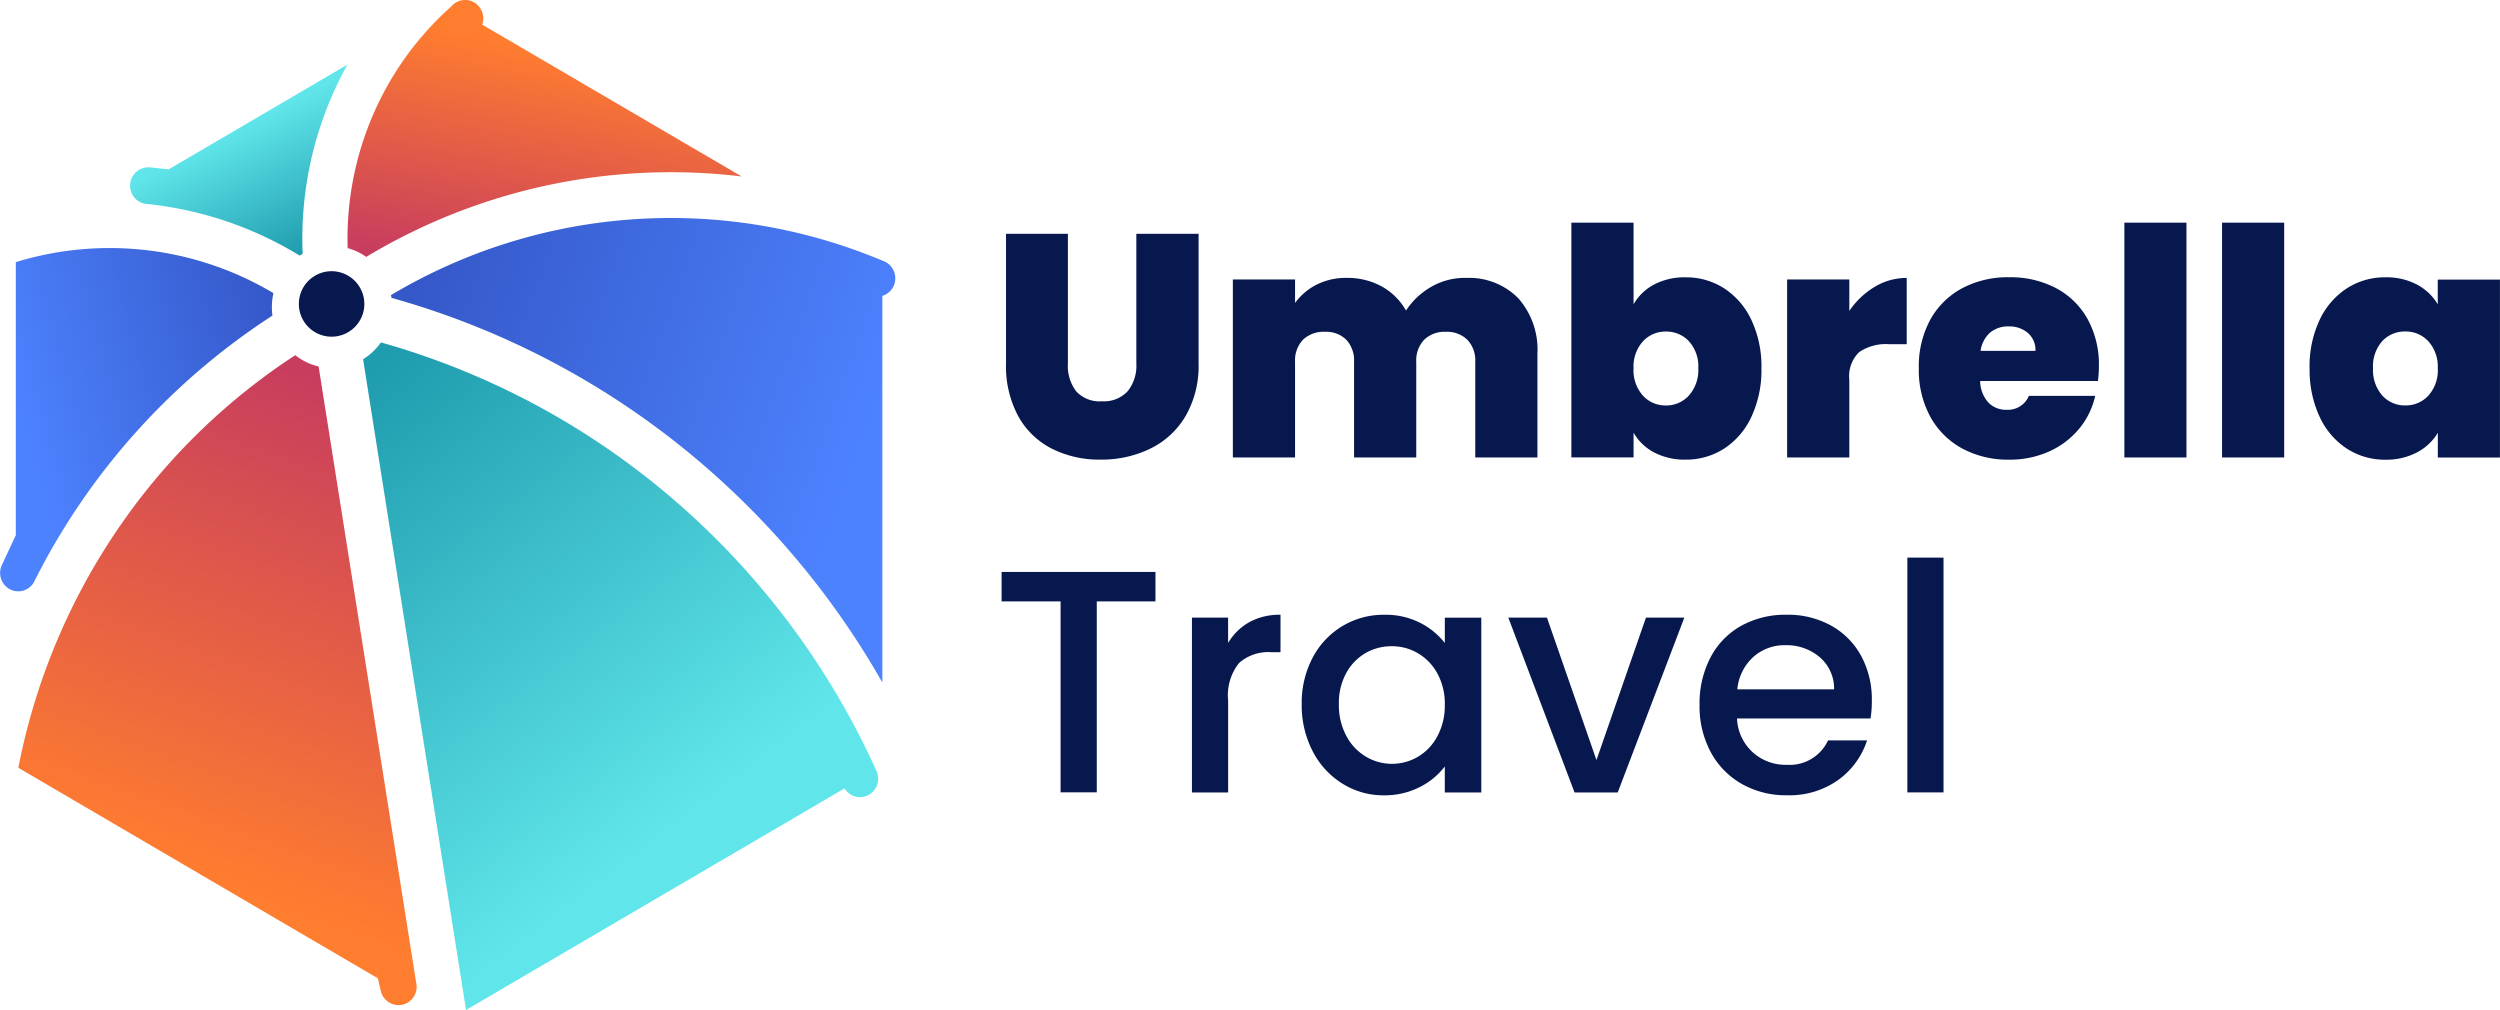
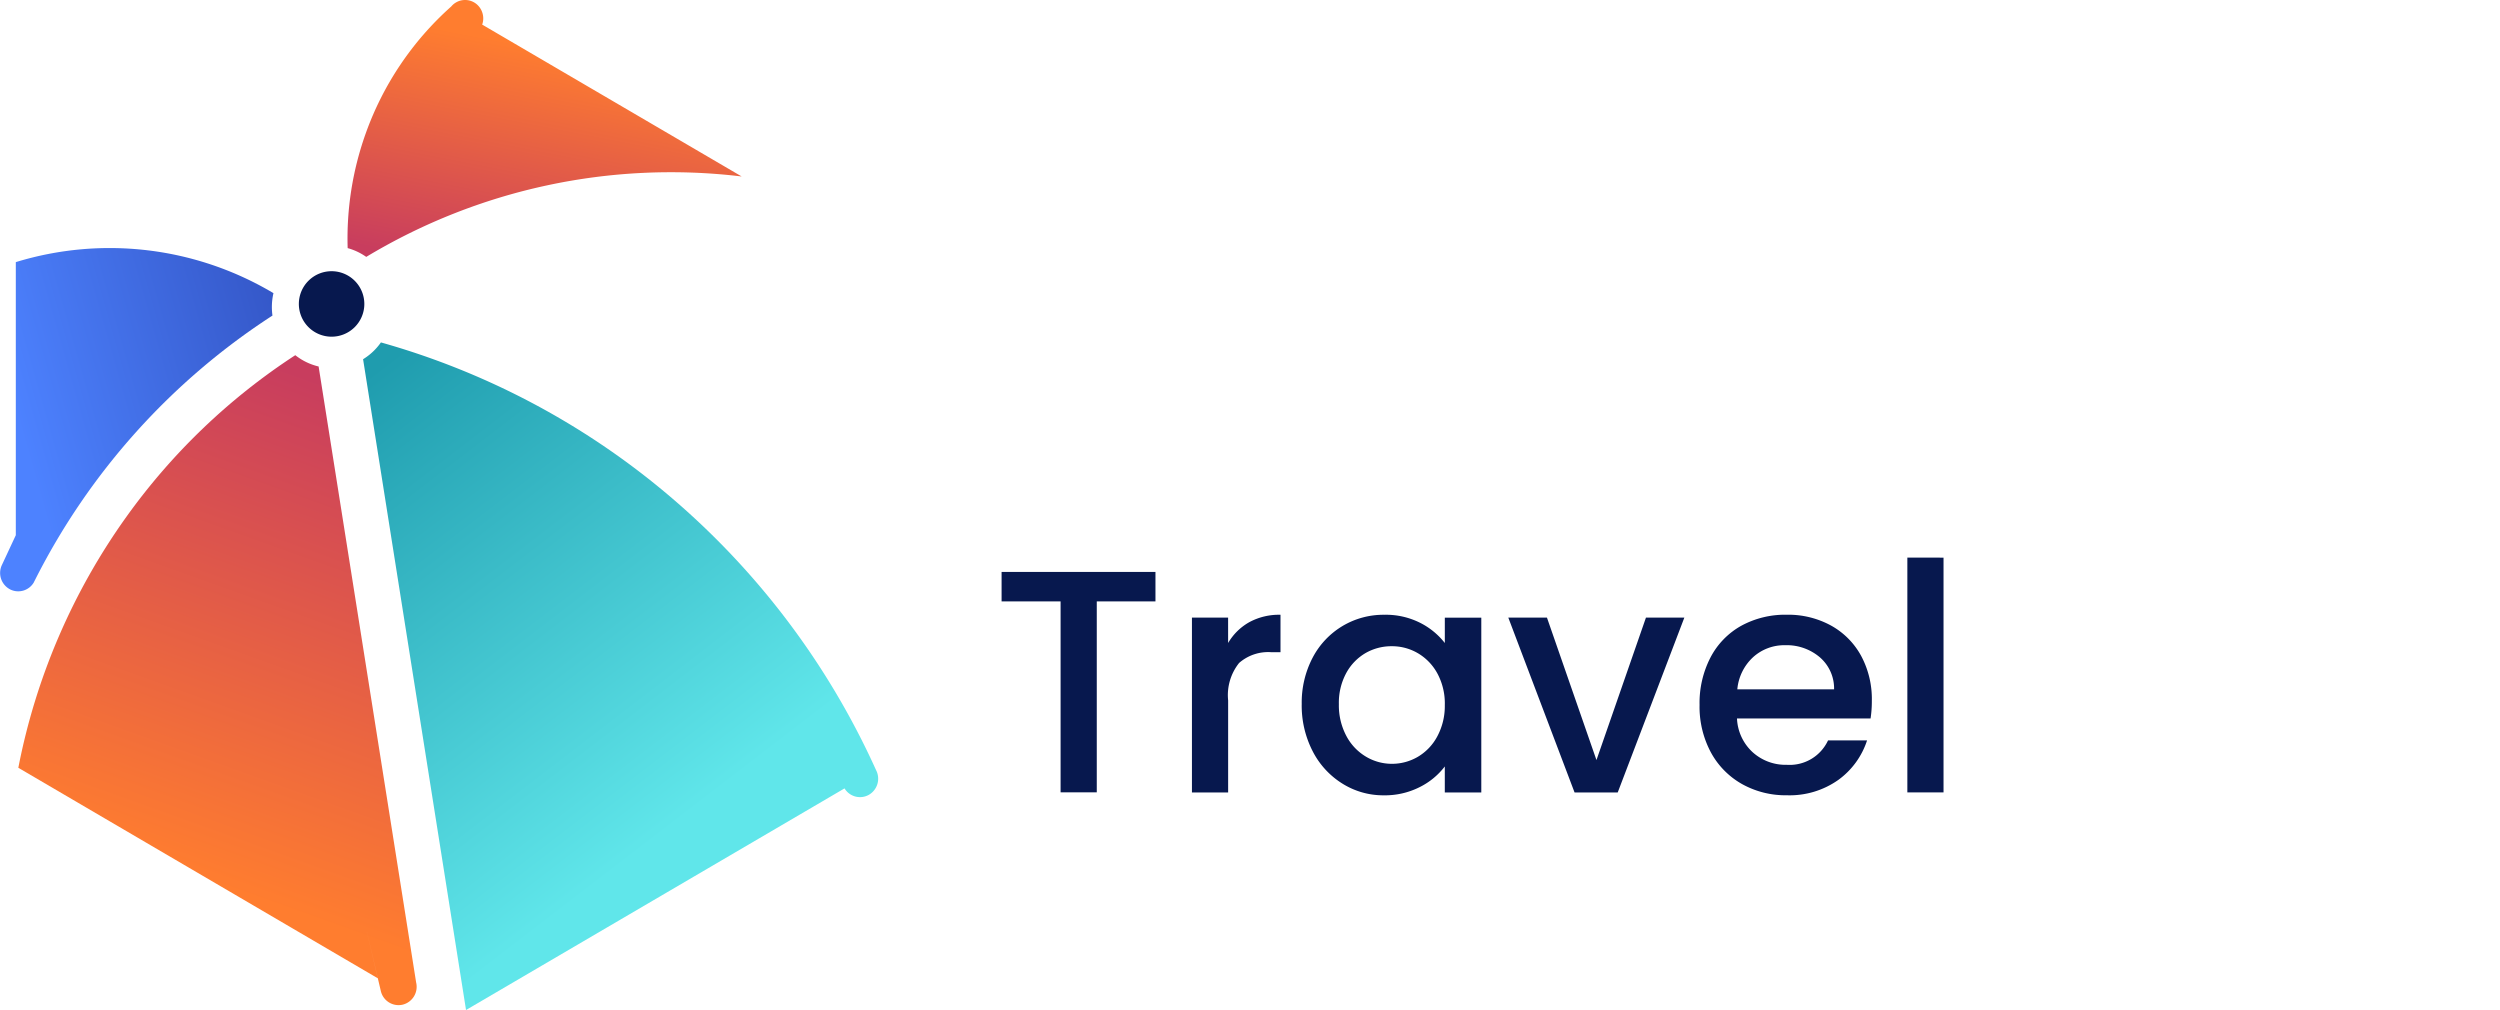
<svg xmlns="http://www.w3.org/2000/svg" xmlns:xlink="http://www.w3.org/1999/xlink" id="Group_2" data-name="Group 2" width="135.844" height="54.88" viewBox="0 0 135.844 54.88">
  <defs>
    <linearGradient id="linear-gradient" x1="0.96" y1="0.463" x2="0.042" y2="0.162" gradientUnits="objectBoundingBox">
      <stop offset="0" stop-color="#4d82ff" />
      <stop offset="1" stop-color="#3558c9" />
    </linearGradient>
    <linearGradient id="linear-gradient-2" x1="0.5" y1="0.785" x2="0.05" y2="0.027" gradientUnits="objectBoundingBox">
      <stop offset="0" stop-color="#60e6ea" />
      <stop offset="1" stop-color="#1f9cae" />
    </linearGradient>
    <linearGradient id="linear-gradient-3" x1="0.544" y1="0.827" x2="0.719" y2="0.03" gradientUnits="objectBoundingBox">
      <stop offset="0" stop-color="#ff7d2f" />
      <stop offset="1" stop-color="#c83d5e" />
    </linearGradient>
    <linearGradient id="linear-gradient-4" x1="0.061" y1="0.5" x2="1" y2="0.166" xlink:href="#linear-gradient" />
    <linearGradient id="linear-gradient-5" x1="0.415" y1="0.376" x2="0.777" y2="1" xlink:href="#linear-gradient-2" />
    <linearGradient id="linear-gradient-6" x1="0.319" y1="0.135" x2="0.07" y2="0.967" xlink:href="#linear-gradient-3" />
  </defs>
  <g id="Group_7" data-name="Group 7" transform="translate(0 0)">
-     <path id="Path_14" data-name="Path 14" d="M2099.42,1066.912a29.68,29.68,0,0,1,26.7-1.874,1.006,1.006,0,0,1,.663,1.245h0a.991.991,0,0,1-.663.67v21.008a44.84,44.84,0,0,0-10.44-12.424,44.173,44.173,0,0,0-16.23-8.476Z" transform="translate(-2078.176 -1050.876)" fill-rule="evenodd" fill="url(#linear-gradient)" />
    <path id="Path_15" data-name="Path 15" d="M2124.677,1240.19a41.724,41.724,0,0,1,15.252,7.989,42.431,42.431,0,0,1,11.65,15.244,1.011,1.011,0,0,1-.4,1.356.982.982,0,0,1-1.31-.356l-20.567,12.042-5.594-35.362a3.255,3.255,0,0,0,.619-.492,3.3,3.3,0,0,0,.35-.42" transform="translate(-2103.979 -1221.584)" fill-rule="evenodd" fill="url(#linear-gradient-2)" />
    <path id="Path_16" data-name="Path 16" d="M2798.7,1258.951l5.3,33.476a1,1,0,0,1-.732,1.205.989.989,0,0,1-1.187-.742l-.8-3.4.635,2.709-19.532-11.438a34.793,34.793,0,0,1,5.879-13.648,34.283,34.283,0,0,1,9.17-8.772,3.24,3.24,0,0,0,1.269.614" transform="translate(-2781.388 -1239.041)" fill-rule="evenodd" fill="url(#linear-gradient-3)" />
    <path id="Path_17" data-name="Path 17" d="M3001.246,1109.159a36.922,36.922,0,0,0-12.925,14.414l-.024.046-.012.022,0,.007,0,0a.982.982,0,0,1-1.272.4,1.008,1.008,0,0,1-.47-1.331l.758-1.625v-14.838a17.387,17.387,0,0,1,14,1.686,3.365,3.365,0,0,0-.086.754,3.405,3.405,0,0,0,.032.465" transform="translate(-2986.442 -1092.011)" fill-rule="evenodd" fill="url(#linear-gradient-4)" />
-     <path id="Path_18" data-name="Path 18" d="M2890.2,854.242a19.809,19.809,0,0,0-6.8-2.591q-.758-.137-1.527-.215h0l-.022,0h0a1,1,0,0,1,.233-1.986l1,.105,3.46-2.026,6.249-3.659a19.463,19.463,0,0,0-2.429,10.279Z" transform="translate(-2873.918 -840.355)" fill-rule="evenodd" fill="url(#linear-gradient-5)" />
    <path id="Path_19" data-name="Path 19" d="M2318.544,765.178a16.964,16.964,0,0,1,.975-6.216,16.78,16.78,0,0,1,4.654-6.917.98.98,0,0,1,1.391-.114h0a1.013,1.013,0,0,1,.29,1.1l14.1,8.252a32.1,32.1,0,0,0-20.4,4.37,3.267,3.267,0,0,0-1-.474" transform="translate(-2299.653 -751.694)" fill-rule="evenodd" fill="url(#linear-gradient-6)" />
    <path id="Path_20" data-name="Path 20" d="M2858.442,1138.609a1.779,1.779,0,1,0,1.755,1.779,1.78,1.78,0,0,0-1.755-1.779" transform="translate(-2840.4 -1123.872)" fill="#07184e" fill-rule="evenodd" />
  </g>
-   <path id="Umbrella" d="M7.178-52.677v7.051a2.267,2.267,0,0,0,.457,1.517,1.726,1.726,0,0,0,1.388.534,1.765,1.765,0,0,0,1.4-.543,2.218,2.218,0,0,0,.474-1.508v-7.051H14.28v7.051a5.458,5.458,0,0,1-.707,2.853A4.511,4.511,0,0,1,11.651-41a6.055,6.055,0,0,1-2.7.595A5.732,5.732,0,0,1,6.307-41,4.331,4.331,0,0,1,4.48-42.764a5.728,5.728,0,0,1-.664-2.862v-7.051Zm21.6,2.4a3.76,3.76,0,0,1,2.87,1.1,4.214,4.214,0,0,1,1.043,3.017v5.637H29.313v-5.189a1.631,1.631,0,0,0-.431-1.207,1.584,1.584,0,0,0-1.172-.431,1.584,1.584,0,0,0-1.172.431,1.631,1.631,0,0,0-.431,1.207v5.189H22.727v-5.189a1.651,1.651,0,0,0-.422-1.207,1.555,1.555,0,0,0-1.164-.431,1.607,1.607,0,0,0-1.189.431,1.631,1.631,0,0,0-.431,1.207v5.189H16.142v-9.671h3.379v1.276a3.258,3.258,0,0,1,1.164-.991,3.528,3.528,0,0,1,1.646-.371,3.85,3.85,0,0,1,1.9.465,3.4,3.4,0,0,1,1.319,1.31,4,4,0,0,1,1.362-1.284A3.636,3.636,0,0,1,28.778-50.28Zm9.137,1.431a2.774,2.774,0,0,1,1.121-1.077,3.563,3.563,0,0,1,1.707-.388,3.8,3.8,0,0,1,2.095.6,4.129,4.129,0,0,1,1.483,1.724,5.945,5.945,0,0,1,.543,2.62,6,6,0,0,1-.543,2.629,4.119,4.119,0,0,1-1.483,1.733,3.8,3.8,0,0,1-2.095.6,3.563,3.563,0,0,1-1.707-.388,2.774,2.774,0,0,1-1.121-1.077v1.345H34.536V-53.28h3.379Zm3.517,3.482a2.032,2.032,0,0,0-.509-1.474,1.671,1.671,0,0,0-1.25-.526,1.658,1.658,0,0,0-1.25.534,2.039,2.039,0,0,0-.509,1.465,2.064,2.064,0,0,0,.509,1.483,1.658,1.658,0,0,0,1.25.534,1.645,1.645,0,0,0,1.25-.543A2.07,2.07,0,0,0,41.432-45.367Zm8.206-3.12a4.4,4.4,0,0,1,1.379-1.31,3.344,3.344,0,0,1,1.741-.483v3.6H51.81a2.583,2.583,0,0,0-1.638.431,1.828,1.828,0,0,0-.534,1.5v4.224H46.259v-9.671h3.379ZM63.2-45.471a6.125,6.125,0,0,1-.052.793h-6.4A1.779,1.779,0,0,0,57.2-43.5a1.342,1.342,0,0,0,.991.388,1.242,1.242,0,0,0,1.207-.759H63a4.216,4.216,0,0,1-.871,1.784A4.489,4.489,0,0,1,60.5-40.851a5.173,5.173,0,0,1-2.172.448,5.246,5.246,0,0,1-2.543-.6,4.333,4.333,0,0,1-1.741-1.724,5.3,5.3,0,0,1-.629-2.638A5.31,5.31,0,0,1,54.033-48a4.292,4.292,0,0,1,1.733-1.715,5.283,5.283,0,0,1,2.56-.6,5.32,5.32,0,0,1,2.534.586,4.222,4.222,0,0,1,1.724,1.681A5.139,5.139,0,0,1,63.2-45.471Zm-3.448-.845a1.213,1.213,0,0,0-.414-.974,1.537,1.537,0,0,0-1.034-.353,1.518,1.518,0,0,0-1.017.336,1.636,1.636,0,0,0-.517.991Zm8.206-6.965v12.757H64.584V-53.28Zm5.31,0v12.757H69.893V-53.28Zm1.379,7.913a5.945,5.945,0,0,1,.543-2.62,4.129,4.129,0,0,1,1.483-1.724,3.8,3.8,0,0,1,2.095-.6,3.538,3.538,0,0,1,1.724.4,2.869,2.869,0,0,1,1.121,1.069v-1.345h3.379v9.671H81.616v-1.345A2.855,2.855,0,0,1,80.487-40.8a3.55,3.55,0,0,1-1.715.4,3.8,3.8,0,0,1-2.095-.6,4.119,4.119,0,0,1-1.483-1.733A6,6,0,0,1,74.651-45.367Zm6.965,0a2.039,2.039,0,0,0-.509-1.465,1.658,1.658,0,0,0-1.25-.534,1.663,1.663,0,0,0-1.258.526,2.054,2.054,0,0,0-.5,1.474,2.092,2.092,0,0,0,.5,1.474,1.638,1.638,0,0,0,1.258.543,1.658,1.658,0,0,0,1.25-.534A2.064,2.064,0,0,0,81.616-45.367Z" transform="translate(50.849 65.38)" fill="#07184e" />
  <path id="Travel" d="M11.169-52.5v1.6H7.98v10.378H6.014V-50.9H2.808v-1.6Zm3.948,3.862a3.086,3.086,0,0,1,1.146-1.129,3.391,3.391,0,0,1,1.7-.405v2.034h-.5a2.393,2.393,0,0,0-1.75.586,2.8,2.8,0,0,0-.595,2.034v5H13.151v-9.5h1.965Zm4,3.327a5.257,5.257,0,0,1,.595-2.534,4.359,4.359,0,0,1,1.62-1.715,4.341,4.341,0,0,1,2.267-.612,4.147,4.147,0,0,1,1.957.44,3.971,3.971,0,0,1,1.336,1.095v-1.379h1.982v9.5H26.891v-1.414a3.9,3.9,0,0,1-1.362,1.121,4.2,4.2,0,0,1-1.965.448A4.177,4.177,0,0,1,21.323-41a4.462,4.462,0,0,1-1.612-1.758A5.409,5.409,0,0,1,19.116-45.316Zm7.775.034a3.44,3.44,0,0,0-.405-1.707,2.844,2.844,0,0,0-1.06-1.1,2.774,2.774,0,0,0-1.414-.379A2.823,2.823,0,0,0,22.6-48.1a2.8,2.8,0,0,0-1.06,1.086,3.391,3.391,0,0,0-.405,1.7,3.538,3.538,0,0,0,.405,1.724,2.858,2.858,0,0,0,1.069,1.129,2.741,2.741,0,0,0,1.4.388,2.774,2.774,0,0,0,1.414-.379,2.829,2.829,0,0,0,1.06-1.112A3.489,3.489,0,0,0,26.891-45.281Zm8.24,3,2.689-7.74h2.086l-3.62,9.5H33.942l-3.6-9.5h2.1Zm14.963-3.224a6.144,6.144,0,0,1-.069.965H42.768a2.636,2.636,0,0,0,.845,1.827,2.666,2.666,0,0,0,1.862.69,2.3,2.3,0,0,0,2.241-1.327h2.12a4.279,4.279,0,0,1-1.56,2.146,4.578,4.578,0,0,1-2.8.836,4.851,4.851,0,0,1-2.439-.612A4.354,4.354,0,0,1,41.346-42.7a5.259,5.259,0,0,1-.612-2.577,5.382,5.382,0,0,1,.595-2.577A4.183,4.183,0,0,1,43-49.574a4.977,4.977,0,0,1,2.474-.6,4.838,4.838,0,0,1,2.4.586,4.142,4.142,0,0,1,1.638,1.646A4.958,4.958,0,0,1,50.095-45.505Zm-2.051-.621a2.236,2.236,0,0,0-.776-1.741,2.774,2.774,0,0,0-1.879-.655,2.524,2.524,0,0,0-1.741.646,2.7,2.7,0,0,0-.862,1.75Zm5.947-7.154v12.757H52.025V-53.28Z" transform="translate(51.616 83.577)" fill="#07184e" />
</svg>